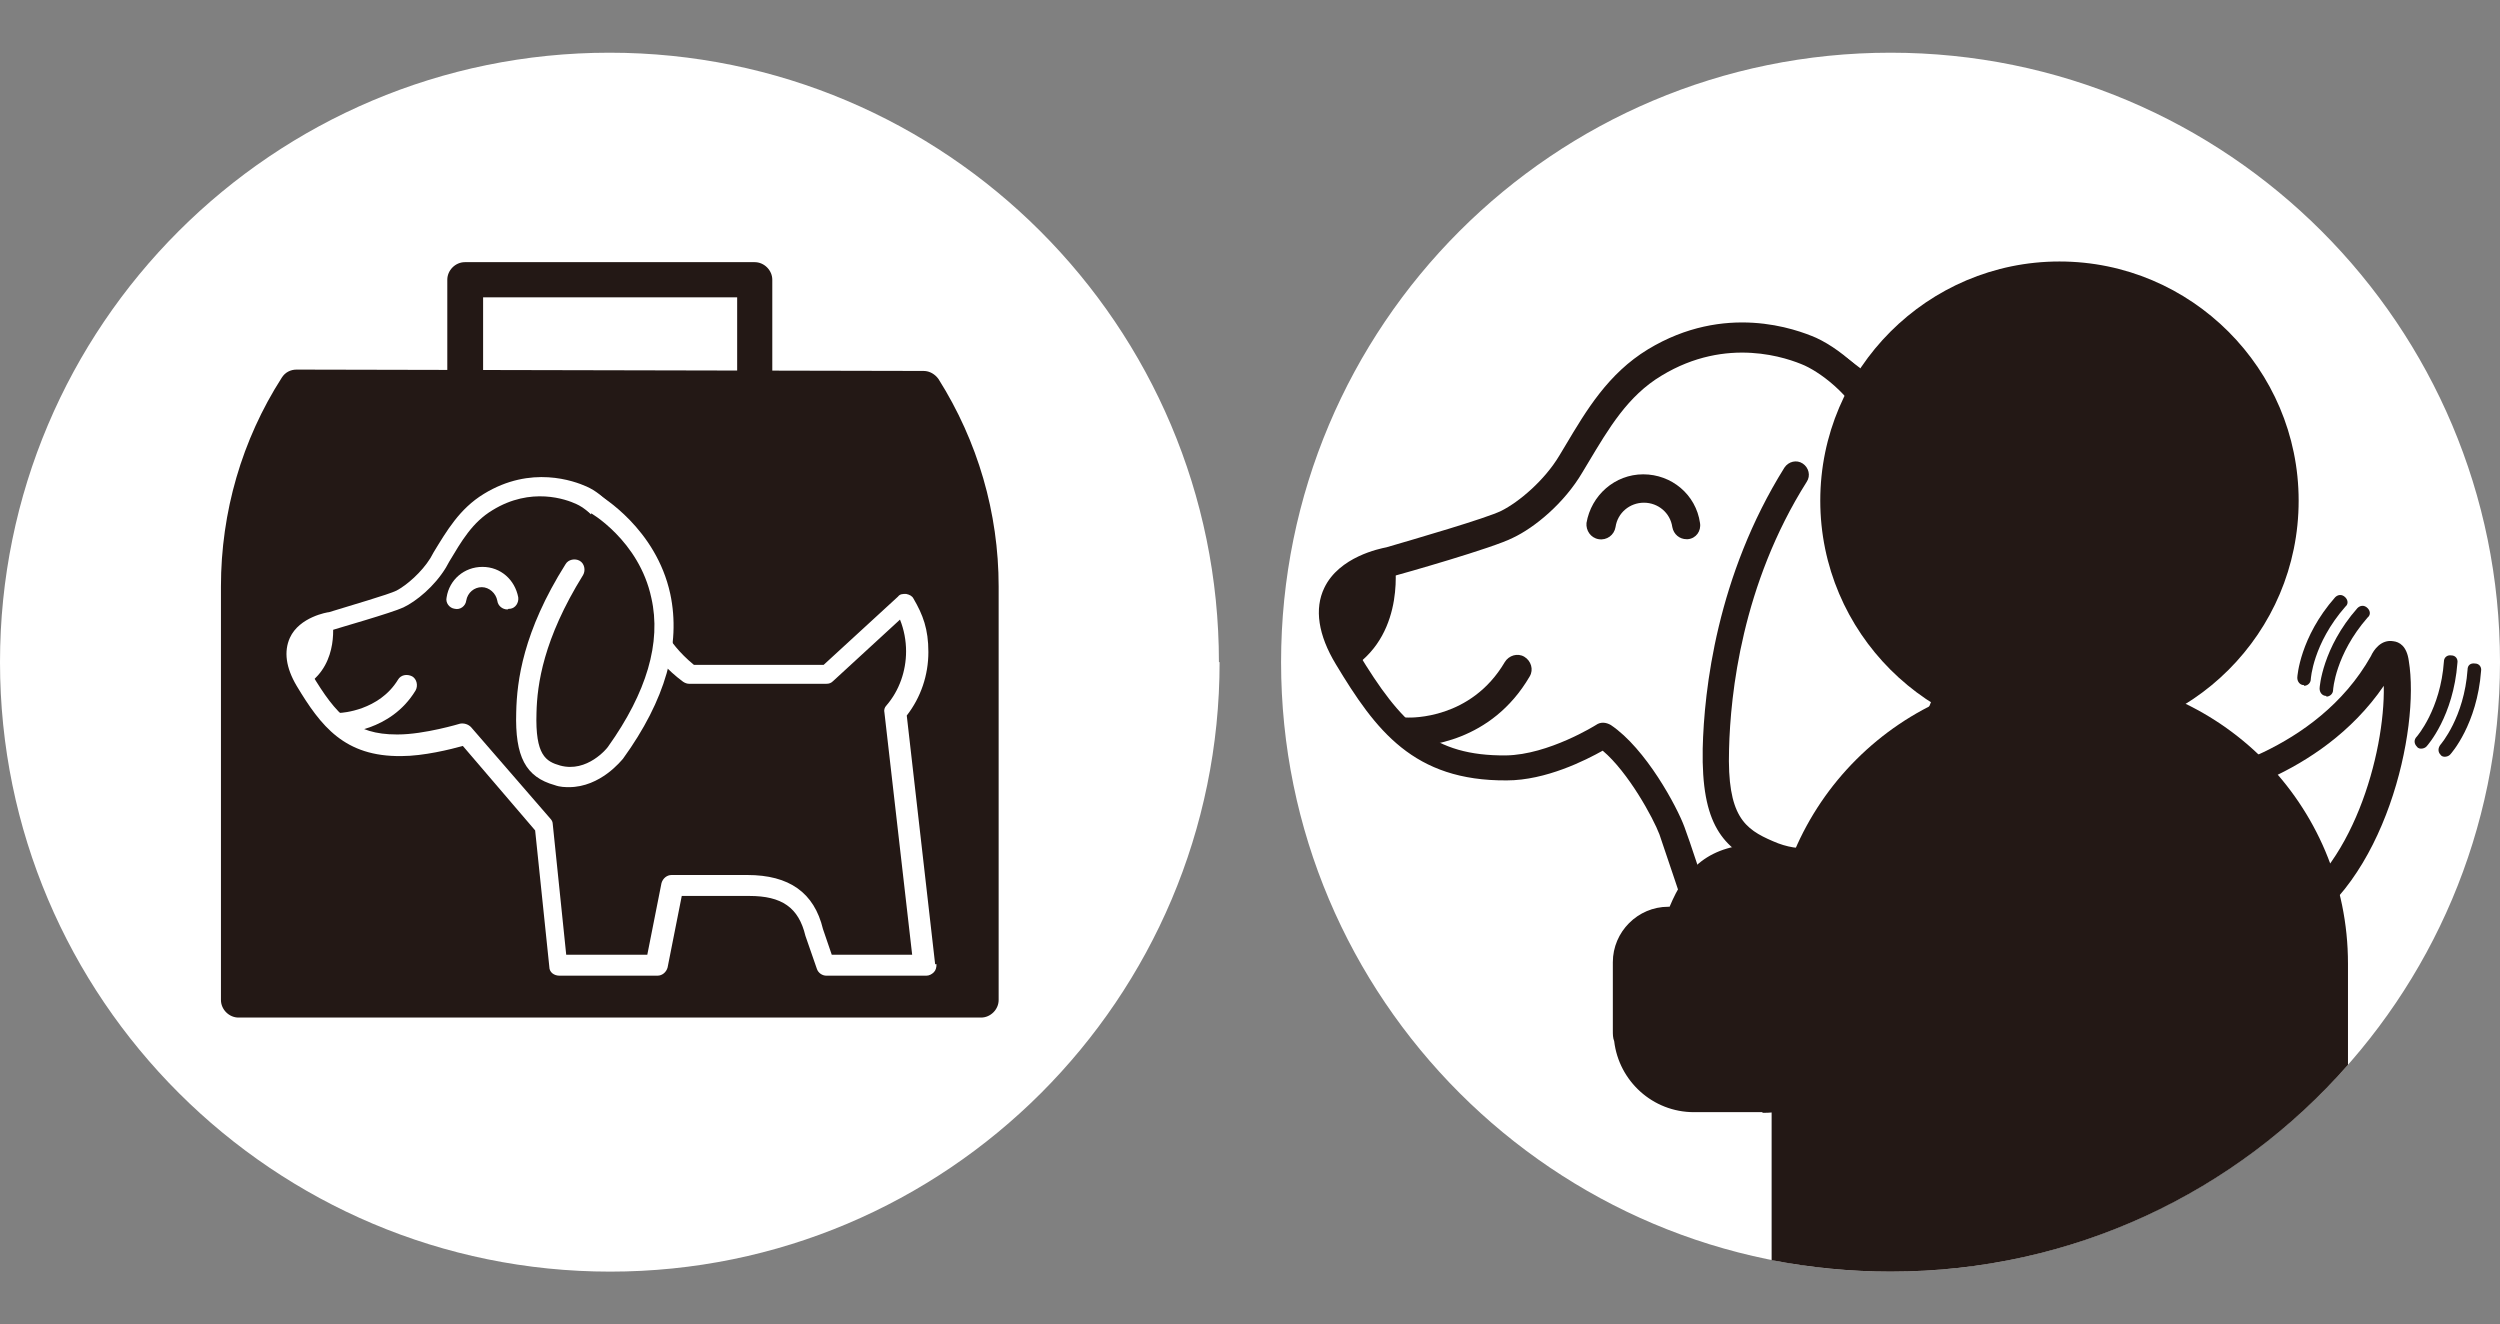
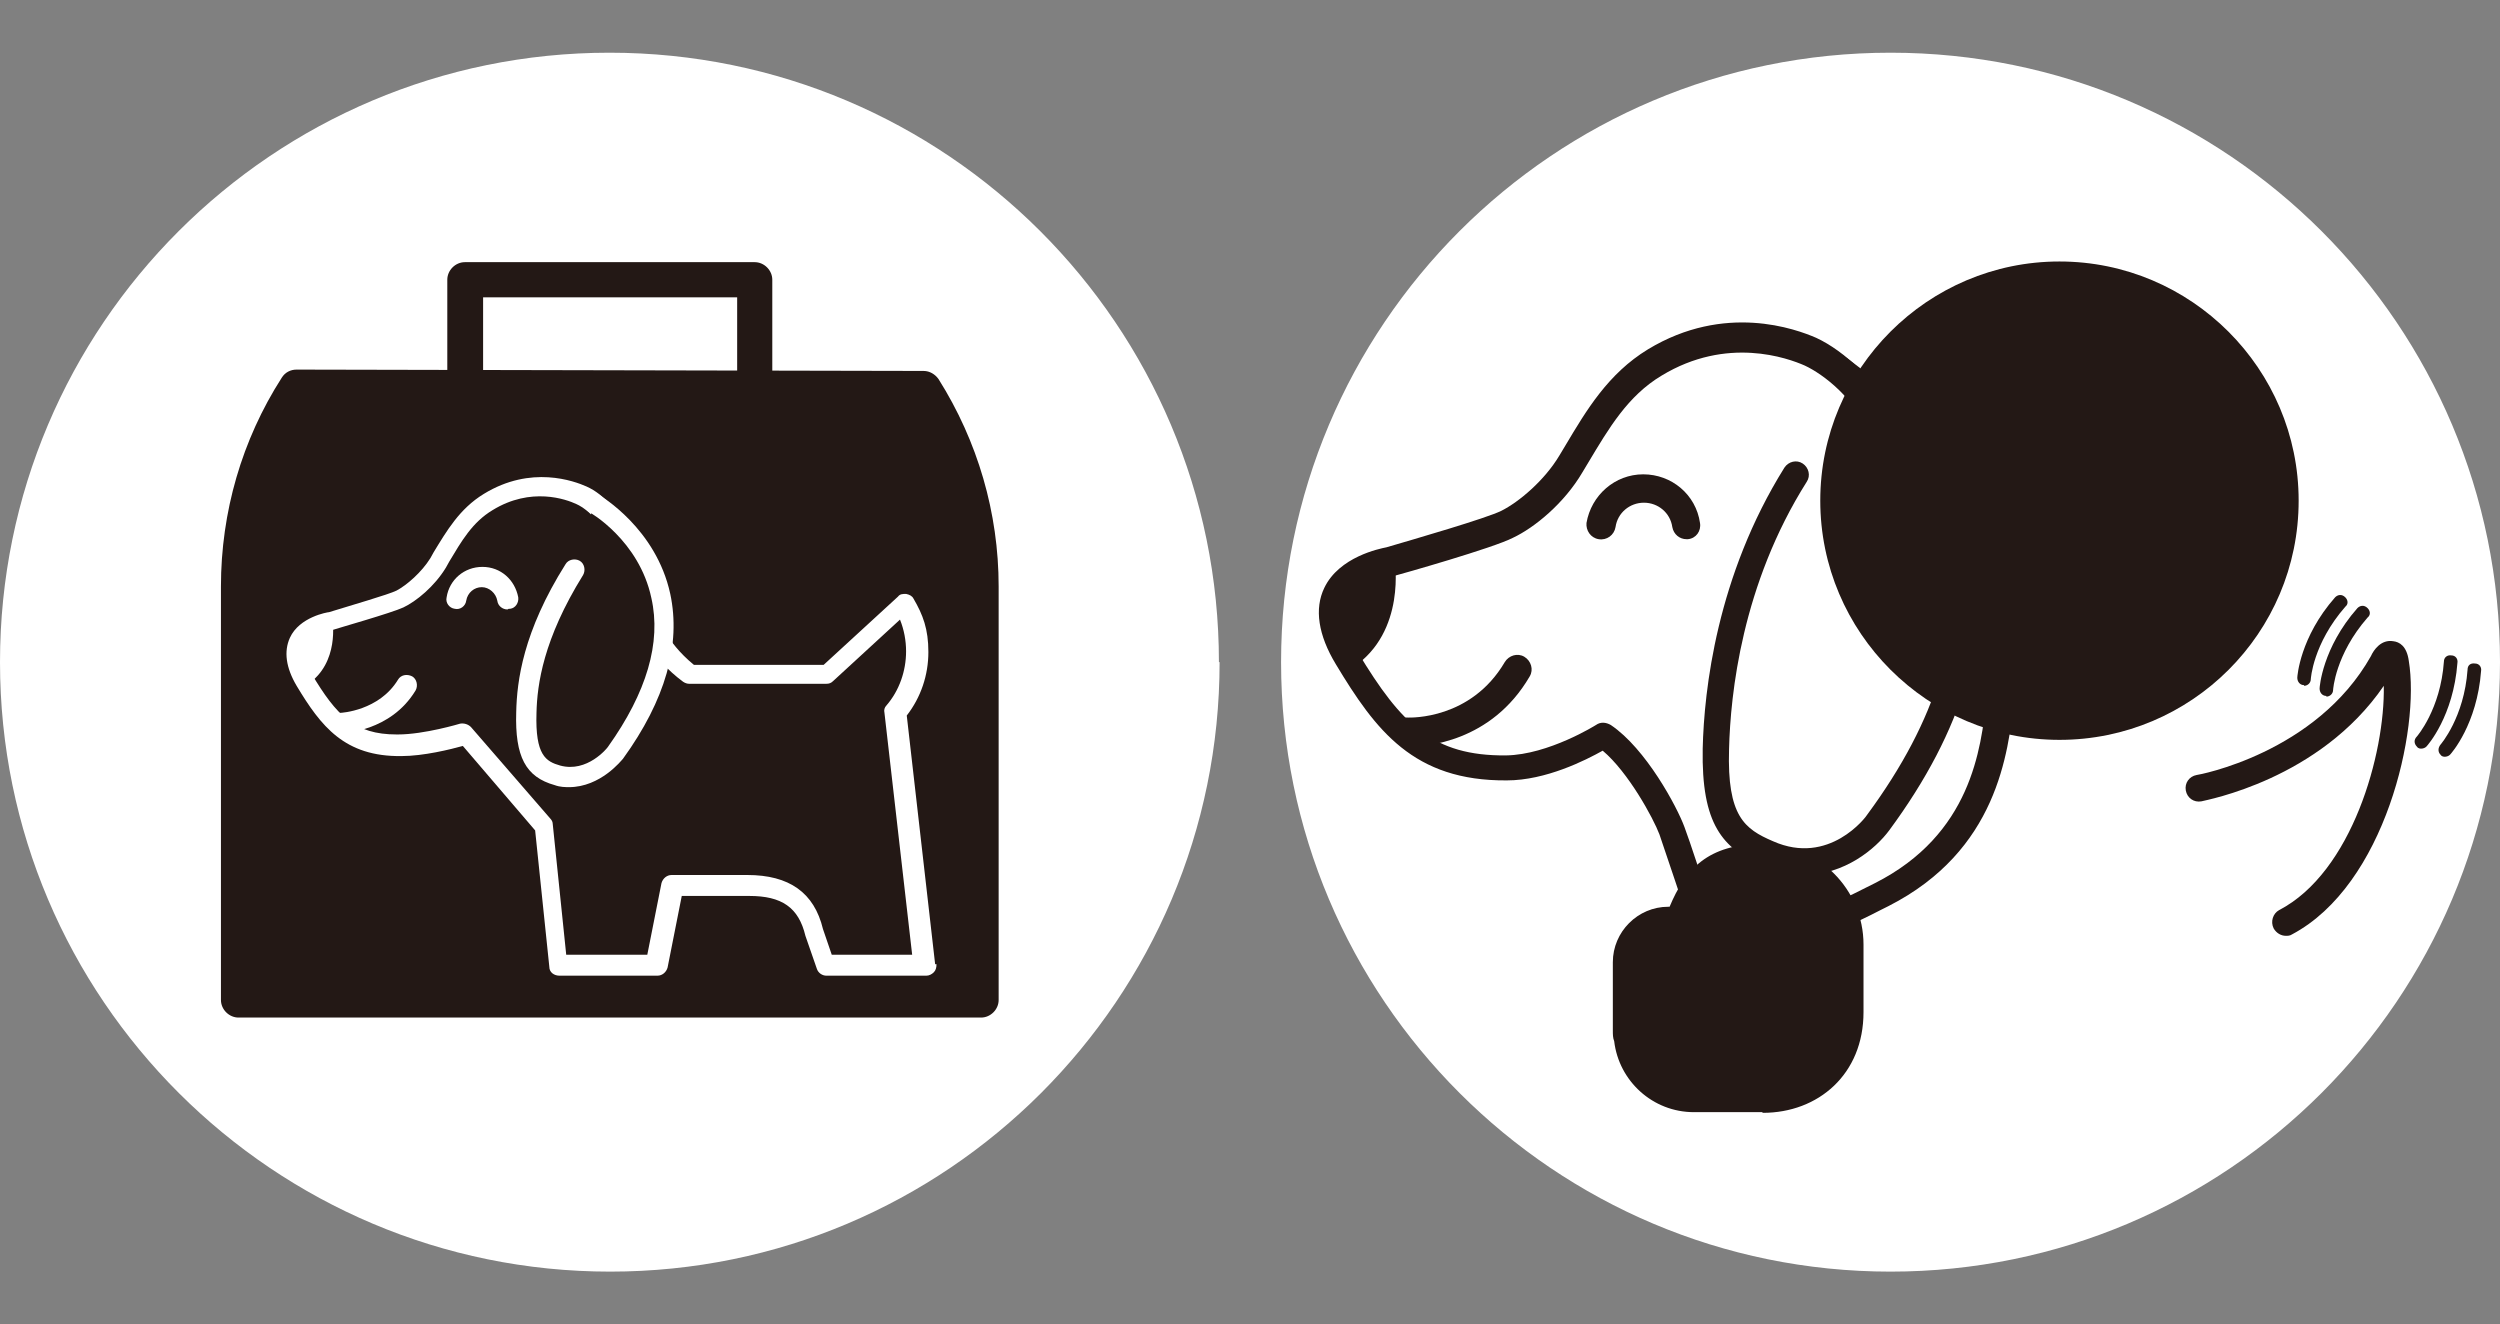
<svg xmlns="http://www.w3.org/2000/svg" id="_レイヤー_1" data-name="レイヤー_1" version="1.1" viewBox="0 0 370 196">
  <rect x="0" y="0" width="370" height="196" fill="#808080" stroke="none" />
  <defs>
    <style>
      .st0, .st1 {
        fill: #231815;
      }

      .st2, .st3 {
        fill: #fff;
      }

      .st3, .st1 {
        fill-rule: evenodd;
      }

      .st4 {
        fill: none;
      }
    </style>
  </defs>
  <g>
    <path class="st3" d="M370,98c0,49.8-40.4,90.2-90.2,90.2s-90.2-40.4-90.2-90.2S229.9,7.8,279.8,7.8s90.2,40.4,90.2,90.2Z" />
    <path class="st2" d="M270.1,53.2s41.1,23.7,8.1,68.6c0,0-6.5,9-16.4,4.6-5.3-2.3-7.9-5.1-7.7-15.5.2-7.6,1.8-24.6,11.8-40.6" />
    <path class="st0" d="M341,101.4h0c-.6,0-1-.5-1-1.1,0-.2.4-6,5.6-11.9.4-.4,1-.5,1.5,0,.4.4.5,1,0,1.4-4.8,5.5-5.1,10.7-5.1,10.7,0,.6-.5,1-1,1Z" />
    <path class="st0" d="M344.3,103h0c-.6,0-1-.5-1-1.1,0-.2.4-6,5.6-11.9.4-.4,1-.5,1.5,0,.4.4.5,1,0,1.4-4.8,5.5-5.1,10.7-5.1,10.7,0,.6-.5,1-1,1Z" />
    <path class="st0" d="M361.9,112c-.2,0-.5,0-.7-.3-.4-.4-.4-1,0-1.5,0,0,3.5-4,4-11.1,0-.6.4-1,1.1-.9.6,0,1,.5.9,1.1-.6,7.9-4.4,12.2-4.6,12.4-.2.2-.5.3-.8.3Z" />
    <path class="st0" d="M358.4,110.8c-.2,0-.5,0-.7-.3-.4-.4-.5-1,0-1.5,0,0,3.5-4,4-11.1,0-.6.5-1,1.1-.9.6,0,1,.5.9,1.1-.6,7.9-4.4,12.2-4.6,12.4-.2.2-.5.3-.8.3Z" />
    <path class="st0" d="M260.9,164.7c8.2,0,14.9-5.7,14.9-14.9v-10c0-8.2-6.7-14.9-14.9-14.9s-11.5,3.8-13.8,9.3c0,0-.1,0-.2,0-4.5,0-8.2,3.7-8.2,8.2v10.1c0,.6,0,1.1.2,1.6.7,5.9,5.7,10.5,11.8,10.5h10.1Z" />
    <path class="st0" d="M338.3,138.5c-.7,0-1.4-.4-1.8-1.1-.5-1-.1-2.2.8-2.7,10.8-5.6,15.7-23.2,15.5-33.2-9.5,13.9-26.3,16.9-27,17.1-1.1.2-2.1-.5-2.3-1.6-.2-1.1.5-2.1,1.6-2.3.2,0,17.7-3.2,25.8-17.6.4-.9,1.5-2.5,3.3-2.2.9.1,2,.7,2.3,2.9,1.7,10.2-3.5,33.2-17.3,40.5-.3.2-.6.2-.9.2Z" />
    <path class="st0" d="M206.4,82.9s1.8,10.6-6.2,15.9c0,0-4.2-5.9-3-9.8.7-2.3,3.3-5.2,9.2-6Z" />
    <path class="st0" d="M295.9,94.5c-4.2-3.2-6.6-6.5-7.8-8.7-1.5-2.7-3.7-9.9-5.4-15.7-.9-3-1.7-5.8-2.4-7.7-2.1-5.8-7.4-10.5-11.5-12.4-3-1.3-13.5-5.2-24.9,1.7-5.9,3.6-9.1,9-12.2,14.2l-.9,1.5c-2.2,3.7-6,6.9-8.6,8.2-2.2,1.1-12.9,4.2-17,5.4-1,.2-7,1.4-9.2,6-1.5,3.1-.9,7,1.7,11.3,5.9,9.8,11.5,17.3,25.3,17.2,5.8,0,11.7-3,14.2-4.4,3.8,3.2,7.5,10,8.4,12.4.9,2.6,3.9,11.6,3.9,11.6.2.6.7,1.1,1.3,1.3,5.2,1.7,9.5,2.4,13.1,2.4,6.5,0,10.7-2.2,14.4-4.1l1.2-.6c16.1-8.2,17.7-22.6,18.6-30.5.3-3,.5-7.2-2.1-9.2ZM294,103.4c-.8,7.5-2.3,20.1-16.5,27.3l-1.2.6c-5.1,2.6-10.9,5.6-23.4,1.8-.8-2.4-2.8-8.6-3.6-10.7-1.1-3-5.7-11.6-10.9-15.1-.7-.4-1.5-.5-2.2,0,0,0-7,4.4-13.3,4.5-10.8.1-15.5-4.6-21.9-15.2-1.9-3.1-2.4-5.7-1.5-7.5,1.2-2.5,5-3.6,6.3-3.8,0,0,.2,0,.3,0,1.5-.4,14.9-4.2,17.8-5.7,3.2-1.5,7.6-5.1,10.3-9.7l.9-1.5c3-5,5.8-9.8,10.8-12.8,9.7-5.9,18.7-2.6,21.2-1.5,2.8,1.3,7.6,5,9.4,10.1.6,1.8,1.5,4.6,2.4,7.5,1.9,6.3,4,13.4,5.8,16.5,2,3.6,5.1,7,8.9,9.9.1,0,1,.9.5,5.7Z" />
-     <path d="M205.6,83.1h0,0Z" />
    <path class="st0" d="M208.7,110.4c-.3,0-.4,0-.5,0-1.2,0-2.1-1.1-2-2.2,0-1.2,1-2.1,2.2-2,.4,0,9.3.3,14.3-8.2.6-1,1.9-1.4,2.9-.8,1,.6,1.4,1.9.8,2.9-5.7,9.8-15.5,10.4-17.8,10.4Z" />
    <path class="st0" d="M249.6,79.8c-1,0-1.9-.7-2.1-1.8-.3-2.1-2.1-3.6-4.2-3.6s-3.9,1.5-4.2,3.6c-.2,1.2-1.3,2-2.5,1.8-1.2-.2-1.9-1.3-1.8-2.4.7-4.1,4.2-7.2,8.4-7.2s7.8,3,8.4,7.2c.2,1.2-.6,2.3-1.8,2.4-.1,0-.2,0-.3,0Z" />
    <path class="st1" d="M340.2,74.1c0,19.6-15.9,35.4-35.4,35.4s-35.4-15.9-35.4-35.4,15.9-35.4,35.4-35.4,35.4,15.9,35.4,35.4Z" />
-     <path class="st1" d="M347.5,142.6c0-23.6-19.1-42.7-42.6-42.7s-42.7,19.1-42.7,42.7v43.9c5.7,1.1,11.6,1.7,17.6,1.7,27,0,51.2-11.8,67.7-30.6v-15.1Z" />
    <path class="st0" d="M267.1,129.6c-1.9,0-4-.4-6.2-1.4-6-2.7-9.1-6.2-8.9-17.4.2-8.7,2.1-25.6,12.1-41.6.6-.9,1.8-1.2,2.7-.6.9.6,1.2,1.8.6,2.7-9.6,15.2-11.3,31.4-11.5,39.6-.3,9.9,2.3,11.8,6.5,13.6,8.3,3.7,13.8-3.6,14-4,10.3-14,14.3-27.2,11.7-39.4-3.6-17.1-19-26.2-19.2-26.3-.9-.6-1.3-1.8-.7-2.7.5-1,1.8-1.3,2.7-.7.7.4,17.2,10.1,21.1,29,2.8,13.3-1.4,27.6-12.4,42.5-2,2.7-6.6,6.6-12.7,6.6Z" />
  </g>
  <g>
    <path class="st3" d="M180.5,98c0,49.8-40.4,90.2-90.2,90.2S0,147.8,0,98,40.4,7.8,90.2,7.8s90.2,40.4,90.2,90.2Z" />
    <path class="st0" d="M68.8,60.2c-1.4,0-2.6-1.2-2.6-2.6v-16.2c0-1.4,1.2-2.6,2.6-2.6h42.9c1.4,0,2.6,1.2,2.6,2.6v16.1c0,1.4-1.2,2.6-2.6,2.6s-2.6-1.2-2.6-2.6v-13.5h-37.6v13.6c0,1.4-1.2,2.6-2.6,2.6Z" />
    <path class="st0" d="M145.2,150.6H35.3c-1.4,0-2.6-1.2-2.6-2.6v-61.2c0-11,3.1-21.7,9-30.9.5-.8,1.3-1.2,2.2-1.2h0l92.8.2c.9,0,1.7.5,2.2,1.2,5.8,9.2,8.9,19.8,8.9,30.7v61.2c0,1.4-1.2,2.6-2.6,2.6Z" />
-     <path class="st4" d="M38,145.4h104.6v-58.5c0-9.4-2.5-18.6-7.3-26.7l-89.8-.2c-4.9,8.1-7.4,17.4-7.4,26.9v58.5Z" />
    <path class="st2" d="M49.2,91.8s1.1,6.3-3.7,9.5c0,0-2.5-3.5-1.8-5.9.4-1.4,2-3.1,5.5-3.6Z" />
    <path class="st2" d="M50.4,108.5c-.8,0-1.5-.6-1.5-1.5,0-.8.6-1.5,1.5-1.5.1,0,5.7-.3,8.5-4.9.4-.7,1.3-.9,2.1-.5.7.4.9,1.4.5,2.1-3.7,6.1-10.7,6.3-11,6.3h0Z" />
    <path class="st2" d="M75.1,90.2c-.7,0-1.4-.5-1.5-1.3-.2-1.1-1.2-2-2.3-2s-2.1.8-2.3,2c-.1.8-.9,1.4-1.7,1.2-.8-.1-1.4-.9-1.2-1.7.4-2.6,2.6-4.5,5.3-4.5s4.8,1.9,5.3,4.5c.1.8-.4,1.6-1.2,1.7,0,0-.2,0-.2,0Z" />
    <path class="st2" d="M138.4,142.7l-4.2-36.8c2.1-2.7,3.2-6,3.2-9.4s-.8-5.5-2.2-7.9c-.2-.4-.6-.6-1.1-.7-.5,0-.9,0-1.2.4l-11,10.1h-19.2c-2.2-1.8-3.5-3.6-4.2-4.8-.6-1-2-4.2-5.6-14.4-1.2-3.3-3.4-6-6.1-7.2-1.8-.8-8.2-3.2-15.2,1.1-3.6,2.2-5.5,5.5-7.4,8.6l-.5.9c-1.3,2.1-3.5,4-5,4.8-1.2.6-6.8,2.2-10,3.2-.2,0-4.4.7-5.8,3.8-.9,2-.6,4.4,1,7.1,3.6,6,7.1,10.5,15.5,10.4,3.3,0,7.3-1,9.1-1.5l10.7,12.5,2.1,20.2c0,.8.7,1.3,1.5,1.3h14.5c.7,0,1.3-.5,1.5-1.2l2.1-10.6h10c4.8,0,7.3,1.7,8.3,5.9l1.7,4.9c.2.6.8,1,1.4,1h14.8c.4,0,.8-.2,1.1-.5.3-.3.4-.7.4-1.2ZM123.1,141.3l-1.3-3.8c-1.3-5.4-5-8-11.2-8h-11.2c-.7,0-1.3.5-1.5,1.2l-2.1,10.6h-12l-2-19.4c0-.3-.2-.6-.4-.8l-11.7-13.5c-.4-.4-1-.6-1.6-.5,0,0-5.3,1.6-9.2,1.6,0,0-.2,0-.2,0-6.2,0-8.9-2.8-12.6-9-.7-1.2-1.5-3-.9-4.2.7-1.4,2.8-2,3.8-2.2.9-.3,9-2.6,10.7-3.4,1.9-.9,4.6-3.1,6.3-5.9l.5-.9c1.8-3,3.4-5.8,6.4-7.6,5.7-3.5,10.9-1.6,12.4-.9.9.4,3.3,1.8,4.6,5.5,2.8,7.9,4.8,12.9,5.8,14.8,1.2,2.2,3.1,4.3,5.4,6,.3.2.6.3.9.3h20.3c.4,0,.7-.1,1-.4l9.9-9.1c.6,1.5.9,3.1.9,4.7,0,2.9-1,5.8-2.9,8-.3.3-.4.7-.3,1.1l4.1,35.8h-12.1Z" />
    <path class="st4" d="M136.7,57.6c5.4,8.5,8.5,18.5,8.5,29.3v61.2H35.3v-61.2c0-10.9,3.2-21,8.6-29.5l92.8.2Z" />
    <path class="st0" d="M88,74.4s21,12,3.2,37c0,0-3.7,4.7-8.7,3.3-3.3-1-4.8-3.1-4.6-9.3.1-4.6,1.1-11.6,7.1-21.2" />
    <path class="st2" d="M84.4,116.5c-.7,0-1.5,0-2.3-.3-4.3-1.2-5.9-4.2-5.7-10.8.1-4.6,1-11.9,7.3-21.9.4-.7,1.4-.9,2.1-.5.7.4.9,1.4.5,2.1-5.9,9.5-6.8,16.2-6.9,20.4-.2,6.3,1.4,7.2,3.5,7.8,4,1.1,7-2.6,7.1-2.8,5.7-8,7.9-15.4,6.4-22-1.8-8.5-9.1-12.7-9.2-12.7-.7-.4-1-1.3-.6-2,.4-.7,1.3-1,2-.6.3.2,8.5,5,10.6,14.7,1.6,7.5-.7,15.7-7,24.4-.2.2-3.3,4.2-8,4.2Z" />
  </g>
</svg>